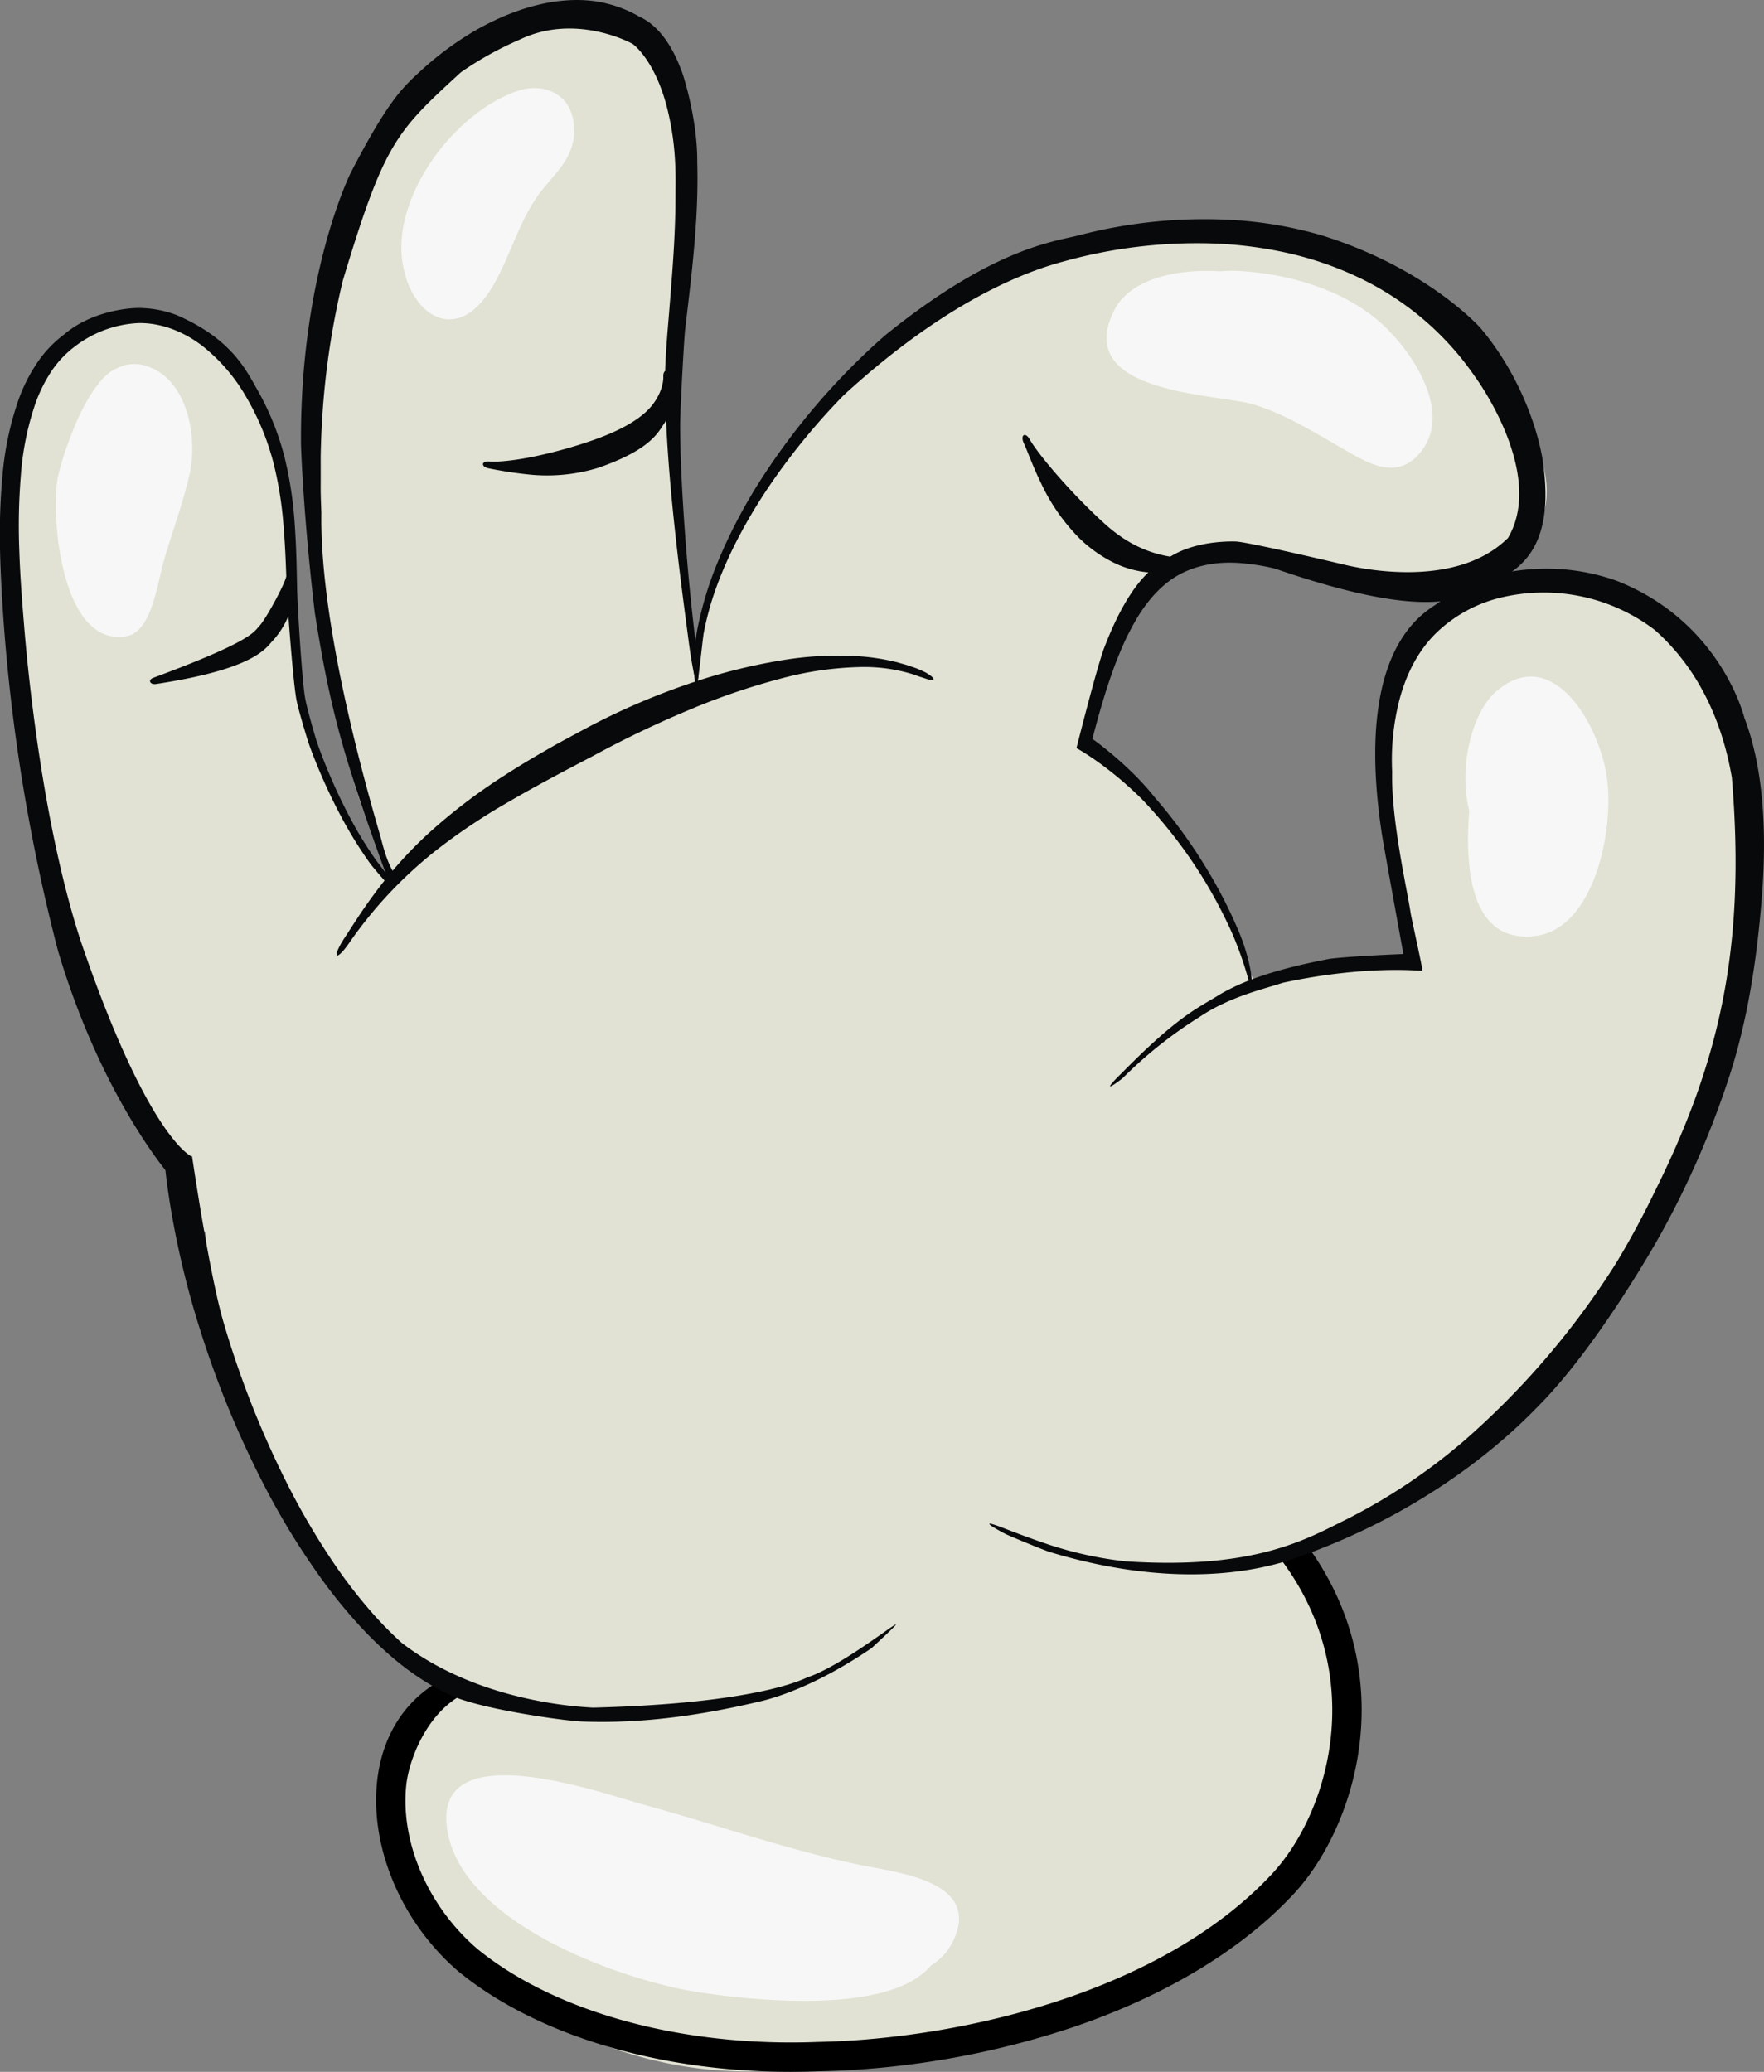
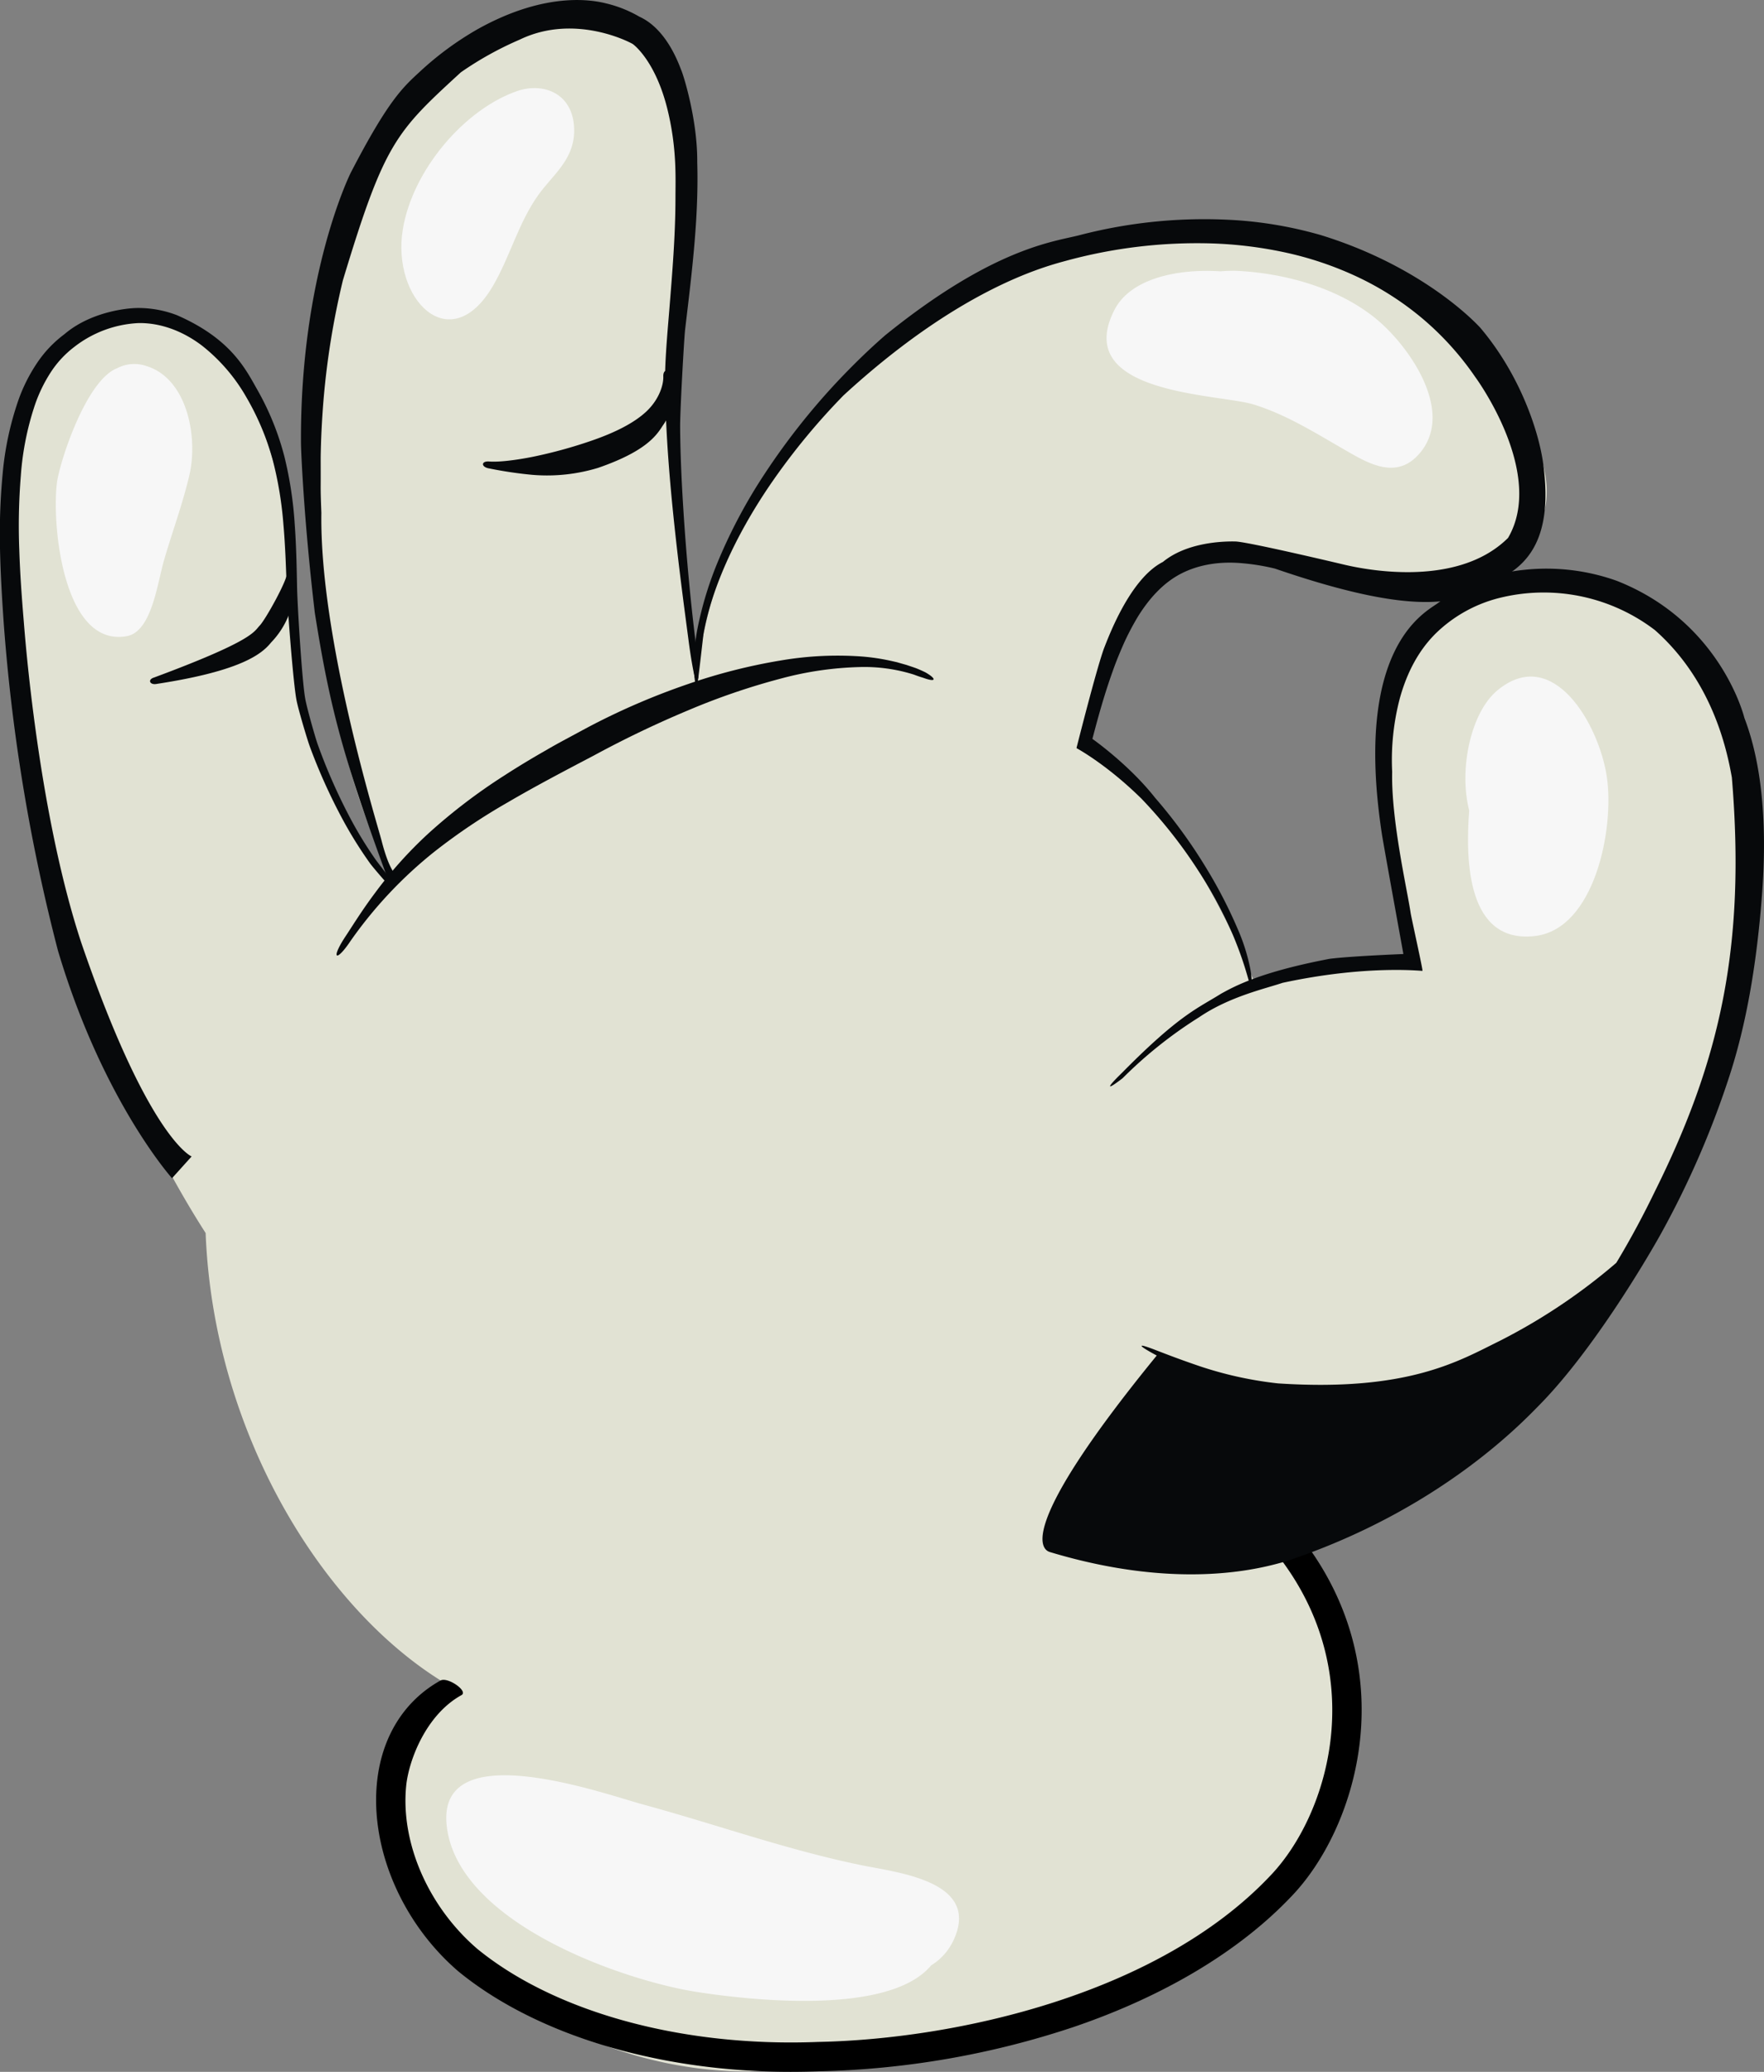
<svg xmlns="http://www.w3.org/2000/svg" viewBox="0 0 540.02 634.15">
  <rect x="0" y="0" width="540.02" height="634.15" fill="#808080" stroke="none" />
  <defs>
    <style>.cls-1{fill:#e1e2d3;}.cls-2{fill:#f7f7f7;}.cls-3{fill:#07090b;}</style>
  </defs>
  <g id="Слой_2" data-name="Слой 2">
    <g id="Layer_1" data-name="Layer 1">
      <path class="cls-1" d="M531.32,219.56C519.48,191.28,475,162.68,447,186.32c-28.32,23.9-28.38,53.35-12.86,107.23-13.93-1.22-32.29,2.95-49.45,8.58-11.76-27.43-25-53.7-51.77-73.67,3.94-27,11.13-50.08,35.38-58.64,30-10.61,80.58,37.56,103.06-9.4,15.74-32.89-57.71-101.78-128.83-87.71-54.3,10.75-118.62,59.56-128.43,128.79a86.87,86.87,0,0,1-4.24-16.9c-5.49-41.88-4-84-.45-123.64,4.51-50.8-23-68.74-61.72-45C107.47,40.62,92.21,98.38,94.13,144c1.72,41,6.94,85.24,24.72,122.58L117.08,268c-8.84-11.4-12.12-21.15-16.76-29.78C80.8,202,101.8,189.34,78.13,124.34,65.63,90,11.13,83,3.35,136.67c-11.19,77.2,21,180.59,59.6,240.74,2.39,60.8,35.42,114.38,72.41,137.24a65.14,65.14,0,0,0-10.55,19c-.41.38-.26-.87-.53-.41-12.2,22.67-4.84,43.52,11.09,60.38,25.42,26.88,63.65,41.93,98,40.26,54-2.62,143.24-20.91,171.83-80.61,10.91-22.78,5.65-62.27-13.2-78.87,41.46-14,76.76-42.47,102.06-82.63C522.21,347.19,552.82,270.91,531.32,219.56Z" />
      <path d="M242.06,634.15c-40.24,0-77.76-11.2-101.57-30.61l-.09-.07c-17.23-14.74-27-37.43-25-57.8,1.4-14,8.32-25.1,19.46-31.3,2.17-1.2,8.59,3.26,6.42,4.47-10.89,6-16.15,20-16.93,27.73-1.76,17.51,6.81,37.14,21.84,50C170.06,616,209,626.62,250.37,625c42.38-.82,103.93-14.55,138.22-50.57,17.78-18.27,30.72-60.26,4-96.51-1.48-2,5.76-7.34,7.24-5.35,29.9,40.49,15.25,87.59-4.7,108.1-15.79,16.58-38.78,30.34-66.47,39.76a264.4,264.4,0,0,1-78,13.56C247.77,634.09,244.9,634.15,242.06,634.15Z" />
      <path class="cls-2" d="M196.94,552.34c22.8,6.22,44,13.89,66.86,18.58,11.17,2.28,36.63,4.93,28.06,23.05a17.79,17.79,0,0,1-6.81,7.6c-13.22,15.91-58.09,10.25-71.67,8.14-21.9-3.4-70.95-20.19-76.32-48.81C131.21,529.7,184.63,549,196.94,552.34Z" />
-       <path class="cls-3" d="M58.8,353.92l-8.5.69s.13,1.33.38,3.83.74,6.16,1.48,10.77a271.22,271.22,0,0,0,9,37.5,298.7,298.7,0,0,0,20.88,50.18A223.29,223.29,0,0,0,98.23,483a156.75,156.75,0,0,0,9.89,12.41,118.27,118.27,0,0,0,11.37,11.35,83.45,83.45,0,0,0,13.17,9.42,66.06,66.06,0,0,0,7.33,3.56c10.81,3.94,33.23,7,38.18,7.19,19.79.77,38.57-2.4,54.09-6.06,3.89-.87,16.79-4.31,34.57-16.42,20.09-18.64-5.41,4.11-19.59,8.94-1.55.61-15.32,8-65.69,9.29-4.88-.27-35.25-1.87-58.59-19.85a114.59,114.59,0,0,1-10.65-11.05A152.9,152.9,0,0,1,103,479.65a219.44,219.44,0,0,1-15.2-25.73,291.34,291.34,0,0,1-19.43-49.39C64,389.61,58.8,353.92,58.8,353.92Z" />
      <path class="cls-3" d="M107.32,288a131.14,131.14,0,0,1,25.74-27.37,184.46,184.46,0,0,1,22.45-15.08c8.29-4.86,17.17-9.52,26.23-14.27a316.84,316.84,0,0,1,29.06-13.92A208.46,208.46,0,0,1,239,207.71a102.34,102.34,0,0,1,24.32-3.54,50.5,50.5,0,0,1,16.51,2.33c.88.34,1.68.62,2.38.83s1.27.45,1.77.57c1,.28,1.61.31,1.78.12s-.1-.61-.88-1.21a16.57,16.57,0,0,0-1.55-1c-.67-.33-1.47-.7-2.41-1.09s-2.2-.77-3.43-1.2l-1.95-.55-1-.29-1.07-.24a64,64,0,0,0-9.71-1.5,103.15,103.15,0,0,0-24.52,1.18,173.58,173.58,0,0,0-28.57,7.24,213.84,213.84,0,0,0-29.78,12.77c-2.28,1.2-4.5,2.42-6.76,3.63s-4.49,2.42-6.72,3.73c-4.47,2.54-8.87,5.19-13.13,7.95a173.39,173.39,0,0,0-23.15,17.68,127.86,127.86,0,0,0-16.34,18.22c-4.22,5.63-7.19,10.55-9.42,13.88C101.19,293.81,103.1,294.33,107.32,288Z" />
      <path class="cls-3" d="M52.66,360.63l6-6.66s-13.16-5.3-33.73-65.28C11.63,248.5,7.61,194.19,7.3,190.5c-.61-7.38-1.17-14.81-1.4-22.3a187.91,187.91,0,0,1,.47-22.51,87.59,87.59,0,0,1,4.36-21.87,45.35,45.35,0,0,1,4.76-9.8,30.83,30.83,0,0,1,7.18-7.78,34.67,34.67,0,0,1,19.69-7.35c7-.13,13.85,2.62,19.45,6.88a54.34,54.34,0,0,1,13.68,15.94,80,80,0,0,1,8,19.07,113.24,113.24,0,0,1,3.27,19.71c.57,6.53.78,12.93,1,19.15s2,29.39,3,34.61c.47,2.62,3.35,12.33,4.19,14.54A174.36,174.36,0,0,0,105,251a126.13,126.13,0,0,0,8.35,13.35c1.1,1.46,5.53,6.61,6.23,7.14s1.4-.14,1-.89-4.5-6-5.55-7.43A121.42,121.42,0,0,1,107,250a173.94,173.94,0,0,1-9.7-22.05c-.79-2.18-3.45-11.6-3.87-14.17-.94-5.11-2.37-28-2.49-34.19s-.24-12.68-.73-19.33a117.56,117.56,0,0,0-3.12-20.41A84,84,0,0,0,79,119.69c-3.67-6.43-8-15.85-24.79-23.2a33,33,0,0,0-11.87-2.22c-4.08,0-14.86,1.4-22.59,8a35.75,35.75,0,0,0-8.47,8.93A50.88,50.88,0,0,0,5.8,122a94.09,94.09,0,0,0-5,23.14,196.13,196.13,0,0,0-.79,23.18C.18,176,.64,183.55,1.16,191A562,562,0,0,0,17.75,291C31.46,337,52.66,360.63,52.66,360.63Z" />
      <path class="cls-3" d="M212.87,195.85c-1.13-9.16-2.52-22.3-3.58-38.49-.52-8.09-1-16.94-1.08-26.41-.06-4.73,1.21-27.35,1.52-30,1.24-10.56,2.66-21.71,3.38-33.38.35-5.85.52-11.82.34-17.93.1-12.94-4.19-26.51-4.85-28.06S204.3,9,195.76,5.12a37.33,37.33,0,0,0-9.89-4C182.41.23,167.8-3.16,146.1,9a95.79,95.79,0,0,0-17.46,12.84c-5.31,4.9-9.72,8.76-21.25,31,0,0-15.59,31.05-15.25,82.94,0,1.55.78,22.48,4.23,51.74,4.68,29.62,8.8,44.74,22.8,82.74.06.63,2.83-.14,2.88-1.37-2.38-2.13-4-6.77-5.24-11.59-1.37-5.33-19-62-18.43-100.31-.1-2.78-.23-5.59-.21-8.43s0-5.72,0-8.62c.09-5.77.39-11.66.88-17.63a243,243,0,0,1,5.92-36.51c12.73-42.16,16.21-45.39,36.11-63.66a102.2,102.2,0,0,1,18-10c17.15-8.29,34.45,1.14,34.69,1.38,0,0,6.92,4.9,10.63,20.23,2.83,11.72,2.39,20.68,2.38,26.6,0,11.85-1,23.43-1.89,34.6-.46,5.59-.94,11-1.19,16.53s0,10.71.15,15.81c.41,10.17,1.21,19.64,2.07,28.32,1.74,17.35,3.71,31.51,5,41.42.66,4.83,1.31,8.36,1.85,10.64.27,1.14,1.1.39,1-.86C213.59,204.29,213.46,200.59,212.87,195.85Z" />
-       <path class="cls-3" d="M321.4,475.05c40.73,12.29,66,4.55,71.9,2.95,47.16-15.5,72.75-42.64,78.16-48.16,16.34-16.67,32.75-44.57,36.89-52a275.67,275.67,0,0,0,20.84-47.72c5.54-16.77,8.39-34.76,9.94-52.76.81-9.68,3-36.5-5.11-57.6,0,0-7.06-29.4-39.12-42a64,64,0,0,0-28.5-3.32,53.15,53.15,0,0,0-26.16,10.12c-3.73,2.82-26.11,13.1-17.12,71.22,1.29,7.63,6.3,35,6.5,36.23,0,0-16.52.66-22.66,1.48-20.95,4-28.86,8.29-33.16,10.67-7.17,4.5-12.67,6.33-30.29,24.18-2.47,2.4-3.7,3.79-3.67,4.1s1.3-.47,3.83-2.42a132.9,132.9,0,0,1,23.46-18.69c9.33-6.34,20.3-8.73,25.5-10.5,25.5-5.5,42.17-3.64,42.83-3.67.25.06-3.35-16-3.62-17.75-1-6.87-6-28.42-5.65-43.16a74.26,74.26,0,0,1,2.33-22.46c3.11-11.3,8.2-17.07,10.89-19.79a42.76,42.76,0,0,1,20.32-11.15,56.11,56.11,0,0,1,46.88,10c17.52,15.49,22,36.27,23.57,45.12,4.28,51.53-3.55,86.37-23.38,126.32-3.7,7.65-7.68,15.1-12,22.24A246.87,246.87,0,0,1,448.2,441a178.68,178.68,0,0,1-35.9,24c-12.21,6-27.84,15.52-67.67,12.9a114.69,114.69,0,0,1-23.75-5.19c-6.23-2.11-10.74-3.87-13.67-5s-4.37-1.55-4.32-1.25,1.6,1.29,4.63,2.91C309,470.15,319.82,474.58,321.4,475.05Z" />
+       <path class="cls-3" d="M321.4,475.05c40.73,12.29,66,4.55,71.9,2.95,47.16-15.5,72.75-42.64,78.16-48.16,16.34-16.67,32.75-44.57,36.89-52a275.67,275.67,0,0,0,20.84-47.72c5.54-16.77,8.39-34.76,9.94-52.76.81-9.68,3-36.5-5.11-57.6,0,0-7.06-29.4-39.12-42a64,64,0,0,0-28.5-3.32,53.15,53.15,0,0,0-26.16,10.12c-3.73,2.82-26.11,13.1-17.12,71.22,1.29,7.63,6.3,35,6.5,36.23,0,0-16.52.66-22.66,1.48-20.95,4-28.86,8.29-33.16,10.67-7.17,4.5-12.67,6.33-30.29,24.18-2.47,2.4-3.7,3.79-3.67,4.1s1.3-.47,3.83-2.42a132.9,132.9,0,0,1,23.46-18.69c9.33-6.34,20.3-8.73,25.5-10.5,25.5-5.5,42.17-3.64,42.83-3.67.25.06-3.35-16-3.62-17.75-1-6.87-6-28.42-5.65-43.16a74.26,74.26,0,0,1,2.33-22.46c3.11-11.3,8.2-17.07,10.89-19.79a42.76,42.76,0,0,1,20.32-11.15,56.11,56.11,0,0,1,46.88,10c17.52,15.49,22,36.27,23.57,45.12,4.28,51.53-3.55,86.37-23.38,126.32-3.7,7.65-7.68,15.1-12,22.24a178.68,178.68,0,0,1-35.9,24c-12.21,6-27.84,15.52-67.67,12.9a114.69,114.69,0,0,1-23.75-5.19c-6.23-2.11-10.74-3.87-13.67-5s-4.37-1.55-4.32-1.25,1.6,1.29,4.63,2.91C309,470.15,319.82,474.58,321.4,475.05Z" />
      <path class="cls-3" d="M378.85,284.22A144.28,144.28,0,0,0,369.46,266a156,156,0,0,0-15.87-21.84c-8-10.17-19.17-18-19.17-18,.31-1.18.63-2.38.95-3.58,1.5-5.59,3.18-11.33,5.25-17.09,1-2.89,2.19-5.74,3.44-8.59a81,81,0,0,1,4.37-8.29c3.31-5.3,7.57-10.15,13.08-13s12-3.83,18.7-3.22a65.18,65.18,0,0,1,10.1,1.65c45.65,15.69,58,10.36,68.11,3.52,8.88-4.33,17.21-12.33,14-35.66-1.32-9.75-7-27.17-19.33-41.67-6.08-6.45-22.5-20.17-48.63-28.24a123.6,123.6,0,0,0-25.19-4.53,151.57,151.57,0,0,0-48.83,4.53c-7.71,2-26.18,3.74-59.41,30.6-5.23,4.55-10,9.25-14.5,14a210.26,210.26,0,0,0-22.37,28.33,160.07,160.07,0,0,0-14.06,26.2,108.58,108.58,0,0,0-6.58,21.3,59.29,59.29,0,0,0-1.05,13.32c.23,3.05.57,4.65.81,4.79s1.89-15.21,2.11-16.64c2.24-12.64,9.06-29.16,21.06-46.51A204.3,204.3,0,0,1,258.25,121c35.21-32.34,60.94-39.24,68-41.15A152.44,152.44,0,0,1,370.7,74.5a125.53,125.53,0,0,1,23,2.83,103.48,103.48,0,0,1,22.17,7.57,91.28,91.28,0,0,1,19.84,12.81,89.92,89.92,0,0,1,15.95,17.74c1.11,1.49,21.32,29.89,10,49.2-16.31,16.19-46.63,9-50.16,8.18,0,0-29.42-7-33.3-7.09S363.3,166,356,172c-10.15,5.14-16.74,23.24-18,26.37-2.33,6.3-8.39,30.36-8.39,30.36l-.05.22c0,.07.11.08.16.13s9.09,4.89,19.79,15.45a146.71,146.71,0,0,1,17.57,22.34A129.25,129.25,0,0,1,377.36,286c4.55,10.8,5.09,16.15,5.67,15.76.2-.18.31-1.82-.2-4.83A58.94,58.94,0,0,0,378.85,284.22Z" />
-       <path class="cls-3" d="M313.41,135.61c1.09,2.32,2.68,6.93,5.35,12.4a59.91,59.91,0,0,0,11.94,17,42.09,42.09,0,0,0,10,7.08,30.16,30.16,0,0,0,11.18,3.14c3.64.21,12.32-3.19,7.11-4.74-9.5-1.33-16.35-6-21.55-10.87-9.73-8.91-19.57-20.47-22.26-25.21C313.85,132.1,312.29,133.19,313.41,135.61Z" />
      <path class="cls-3" d="M149.81,143.39a123.16,123.16,0,0,0,13.07,1.94,53.63,53.63,0,0,0,20.23-2.13c14.76-5.1,17.92-10,19.83-13,4.67-6.39,2.27-14.1,2.22-14.77-.3-2.63-2.2-2.52-2.1-.18.09,2.63-1.35,7.12-5.23,10.74s-9.83,6.48-16.32,8.75a144.16,144.16,0,0,1-18.41,5.08c-5.77,1.15-10.7,1.65-13.31,1.44S147.24,143,149.81,143.39Z" />
      <path class="cls-3" d="M48,209.33c25.59-3.93,32.09-9.06,35-12.69a25.54,25.54,0,0,0,5.24-8c1.14-2.75,1.57-8.09,1.57-8.34s-2.11-7-1.93-5c.17,2.18-6.59,14.33-8.38,16.18S77.79,196,47.18,207.37C45.08,208,45.84,209.76,48,209.33Z" />
      <path class="cls-2" d="M45,112.1a11.33,11.33,0,0,0-9.13.6c-9.6,3.7-17.64,28.9-18.43,35-1.66,12.8,1.9,50.62,21.44,47,7.56-1.41,9.29-16.17,11.31-23.14,2.55-8.8,5.74-17.32,7.81-26.23C60.68,133.6,57.26,116,45,112.1Z" />
      <path class="cls-2" d="M158.32,27.87c-16.15,5.59-32,24.17-35,42.3-3.54,21.4,14.46,39.72,27.54,17.42,5.33-9.09,7.83-19.4,14-28,4.31-6,10.61-10.48,10.9-19C176.12,28.82,166.62,25,158.32,27.87Z" />
      <path class="cls-2" d="M421.22,97.55c-11.85-9.68-28.41-14-42.81-14.66a46.36,46.36,0,0,0-4.77.16c-13.31-.86-27.54,2.22-32.45,11.77-13.34,26,31.94,25.67,42.64,29,11.17,3.47,20.85,10,31,15.66,7,3.9,14.09,6.21,20-1C445.41,125.62,431.09,105.62,421.22,97.55Z" />
      <path class="cls-2" d="M491.9,237.74c-2.36-15.87-16.38-40.55-33.47-26.46-8.15,6.72-11.91,24.15-8.66,36.81-1.2,15.61-.56,40.81,20.14,38.41C488.17,284.39,494.28,253.71,491.9,237.74Z" />
    </g>
  </g>
</svg>